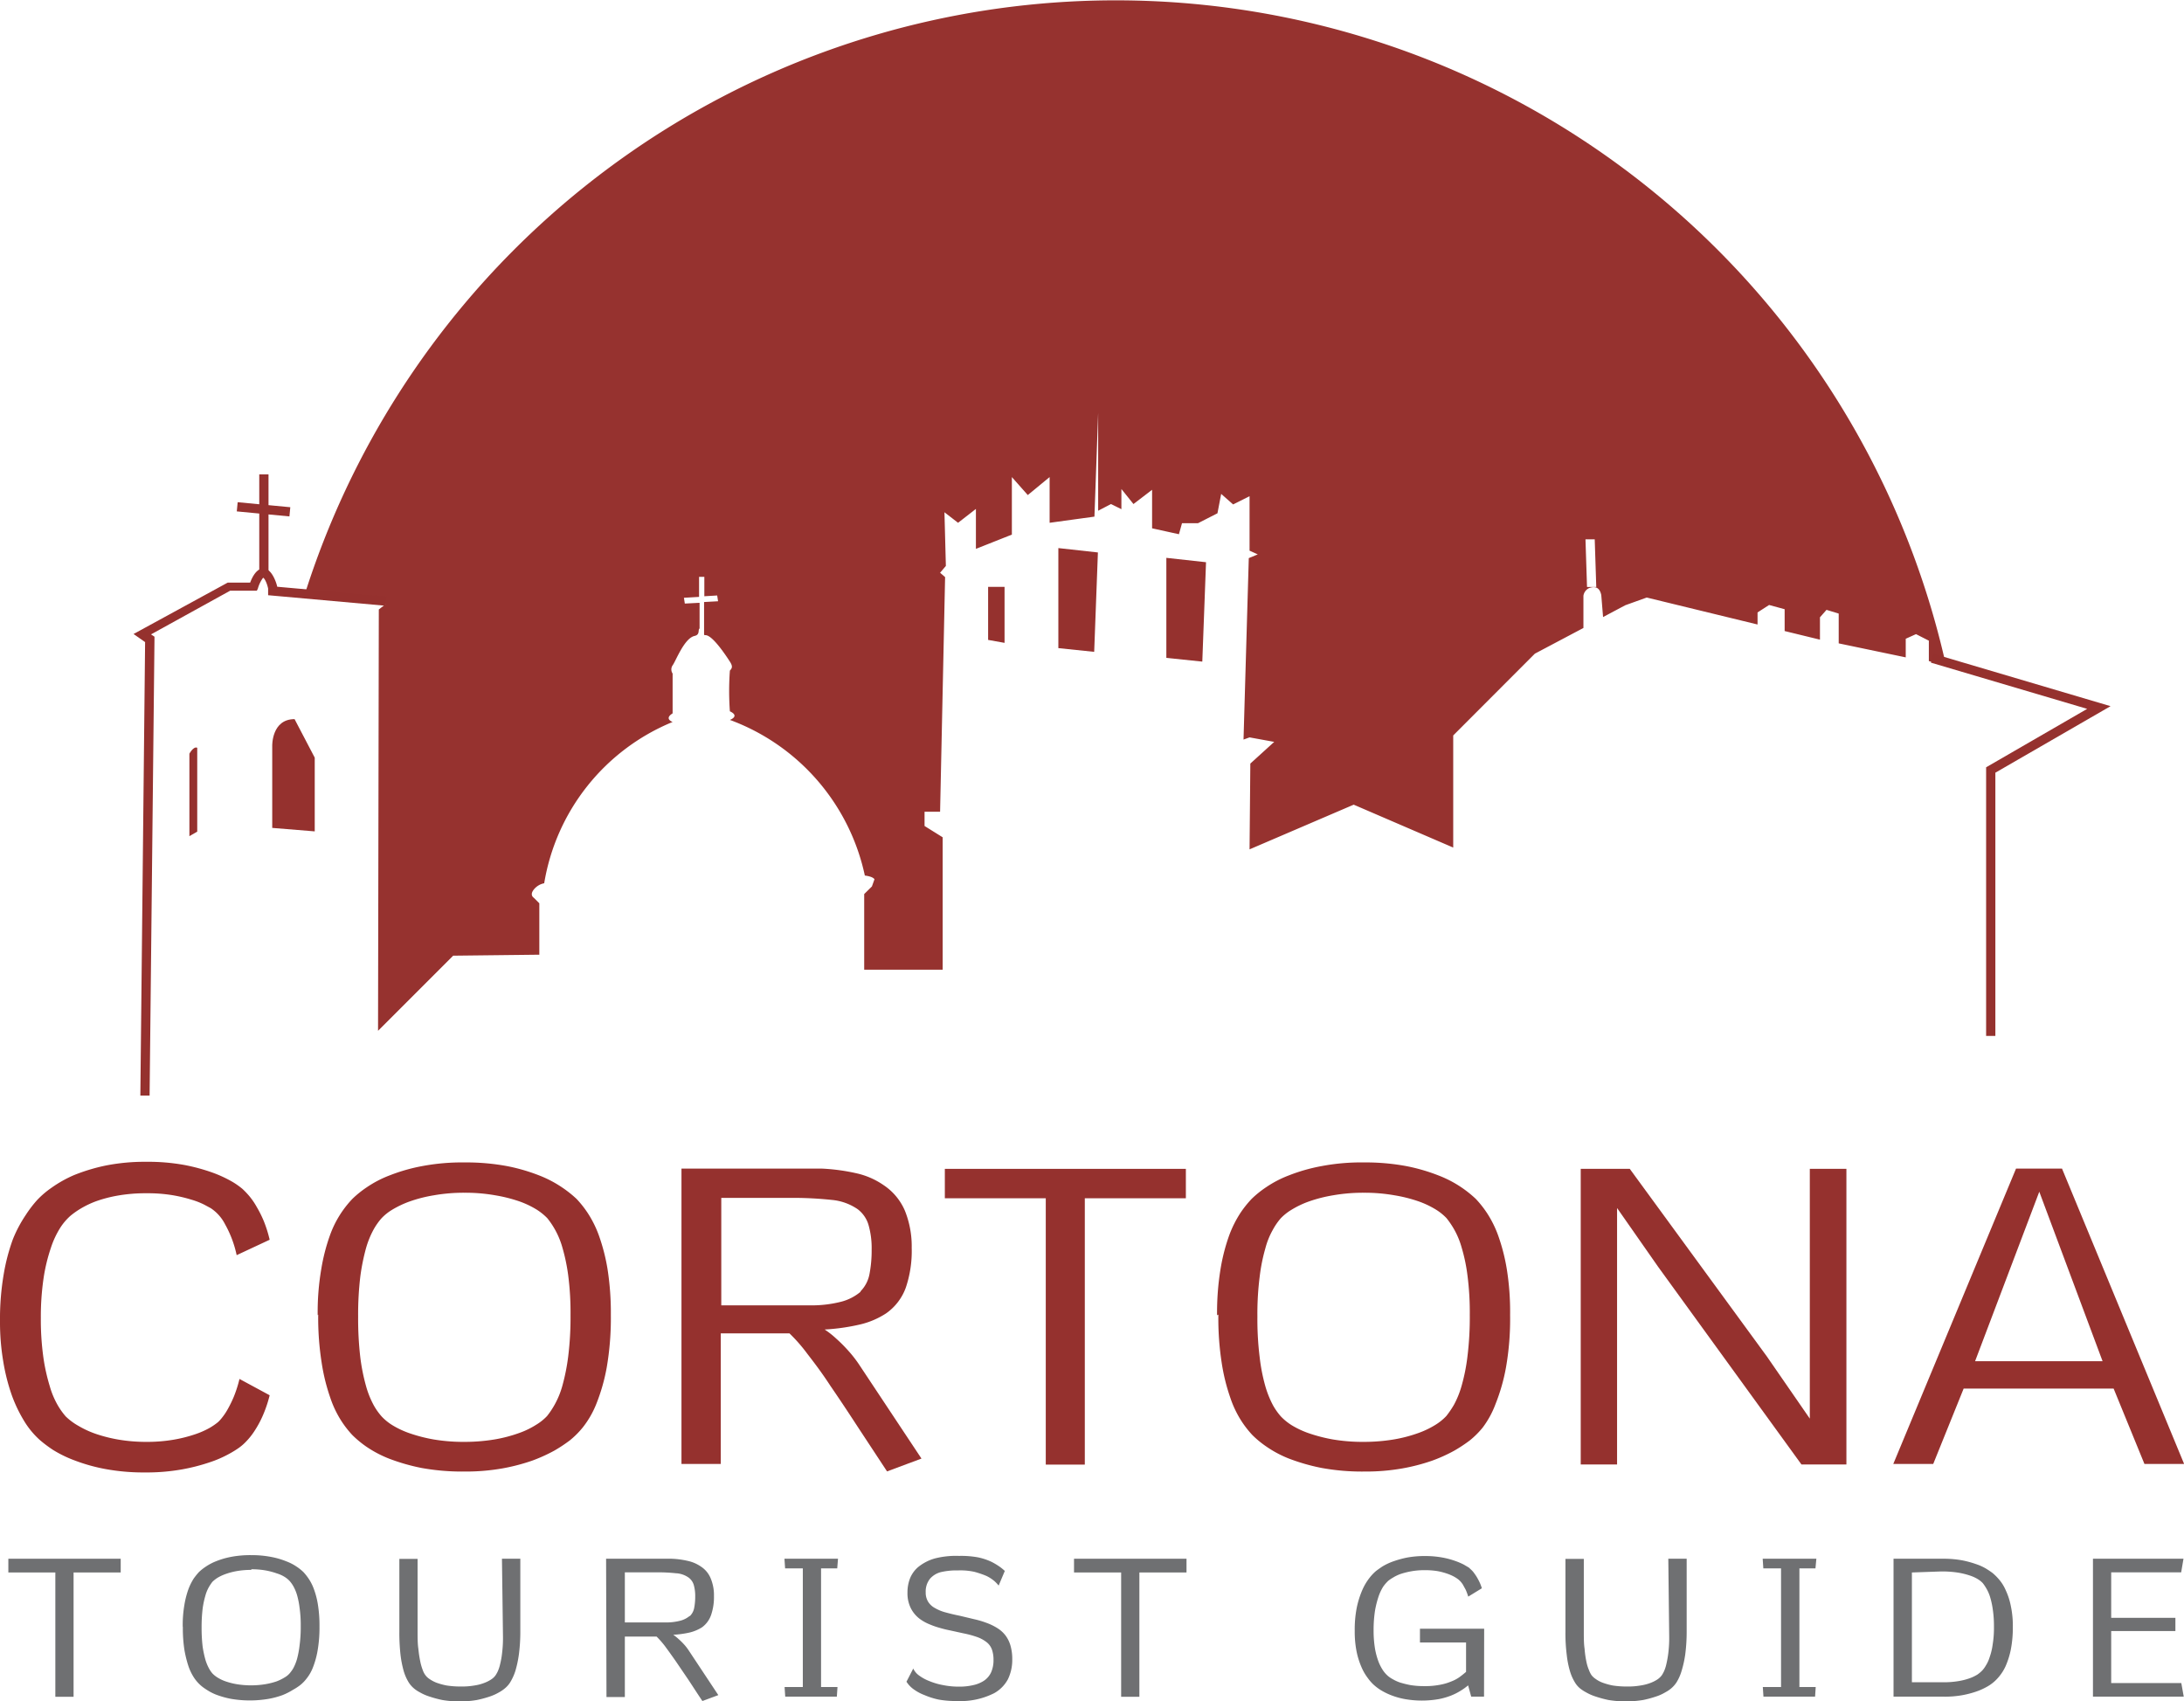
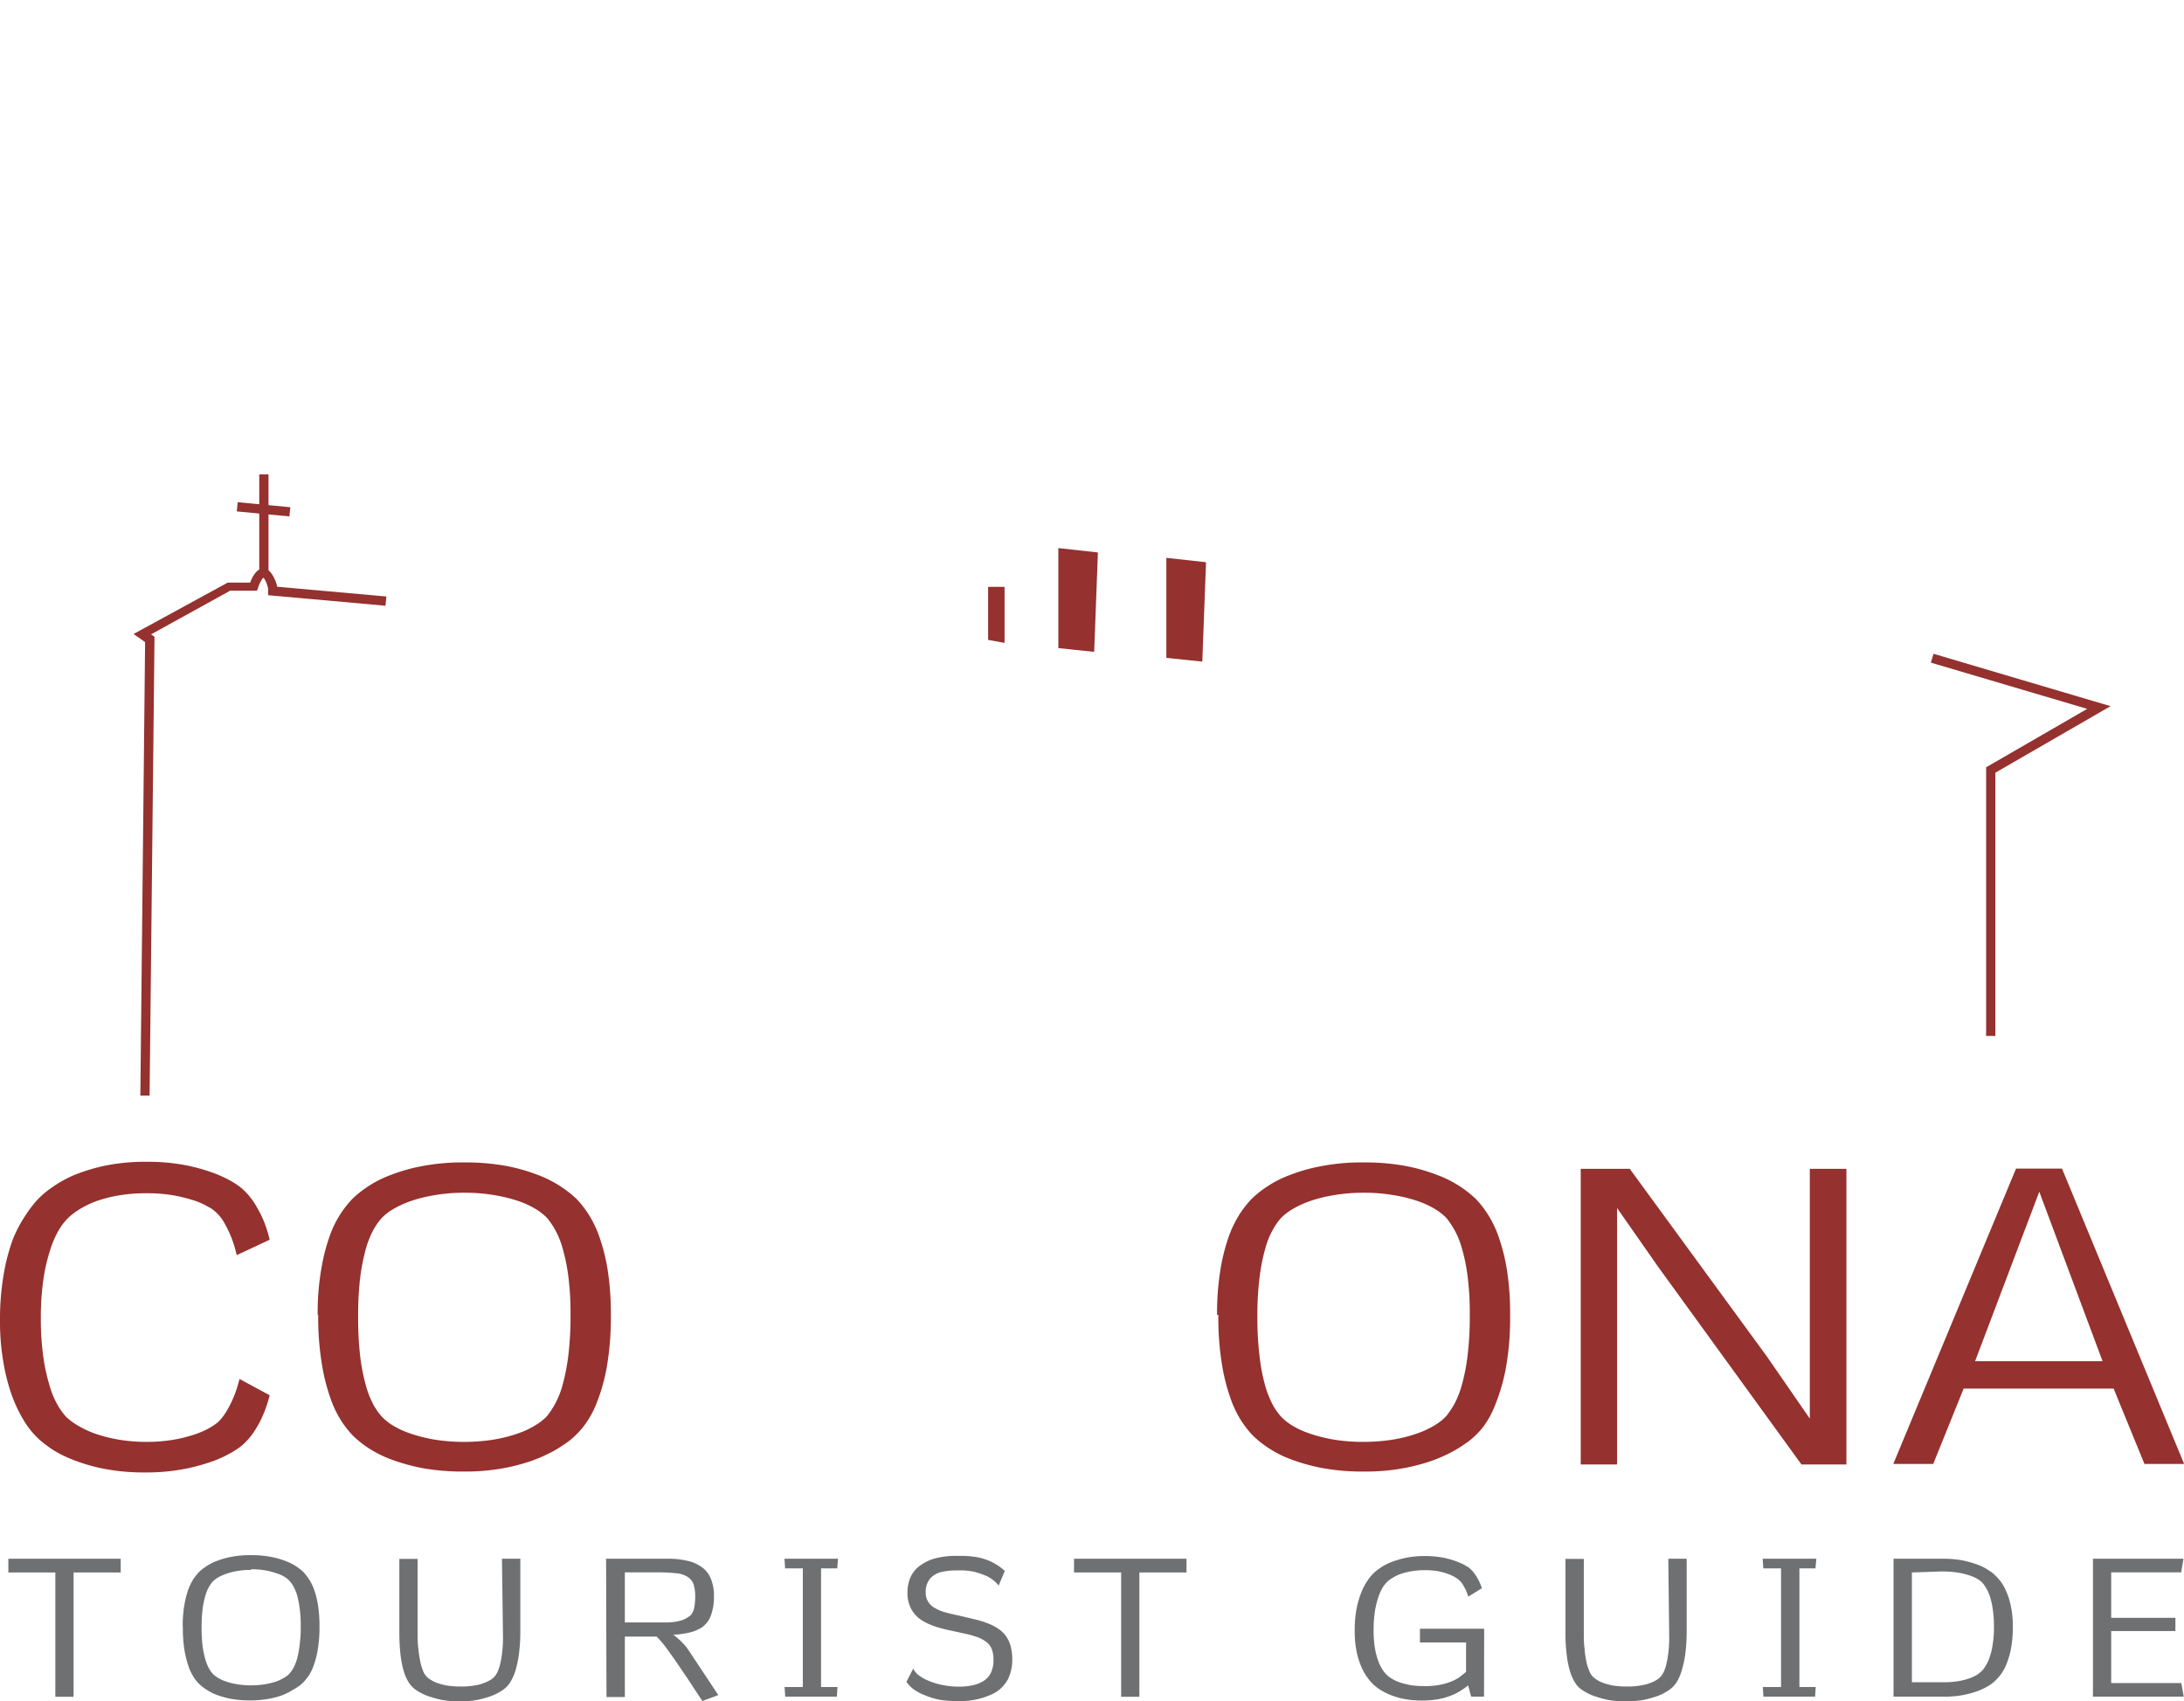
<svg xmlns="http://www.w3.org/2000/svg" viewBox="0 0 170.08 132.48">
  <defs>
    <clipPath id="a">
      <path fill="none" d="M0 0h170.08v132.48h-170.08z" />
    </clipPath>
  </defs>
  <title>logo</title>
  <g clip-path="url(#a)" fill="#95312e">
    <path d="M21 108.65a9.86 9.86 0 0 1-.55 1.62 8.06 8.06 0 0 1-.65 1.19 5.33 5.33 0 0 1-.65.81 3.87 3.87 0 0 1-.54.47 7.58 7.58 0 0 1-.78.48 8.87 8.87 0 0 1-1.47.64 15 15 0 0 1-2.17.56 15.65 15.65 0 0 1-2.9.24 16.3 16.3 0 0 1-3.11-.27 13.66 13.66 0 0 1-2.38-.67 9.41 9.41 0 0 1-1.68-.82 10.06 10.06 0 0 1-1-.75 6.52 6.52 0 0 1-1.2-1.43 11.08 11.08 0 0 1-1-2.07 15.36 15.36 0 0 1-.67-2.65 18.33 18.33 0 0 1-.25-3.13 20.61 20.61 0 0 1 .29-3.65 15.23 15.23 0 0 1 .71-2.71 10.08 10.08 0 0 1 1-1.89 9.14 9.14 0 0 1 .9-1.18 7 7 0 0 1 1.1-.94 9.48 9.48 0 0 1 1.78-1 14.41 14.41 0 0 1 2.46-.74 15.65 15.65 0 0 1 3.13-.29 15.83 15.83 0 0 1 3 .25 14.65 14.65 0 0 1 2.23.61 9.8 9.8 0 0 1 1.5.7 6 6 0 0 1 .78.55 6.52 6.52 0 0 1 .5.52 5.34 5.34 0 0 1 .62.9 8.5 8.5 0 0 1 .56 1.13 9.9 9.9 0 0 1 .44 1.41l-2.57 1.2a8.49 8.49 0 0 0-.9-2.4 3.3 3.3 0 0 0-1.12-1.26l-.5-.27a5.84 5.84 0 0 0-1-.39 11.23 11.23 0 0 0-1.48-.35 11.86 11.86 0 0 0-2-.15 12.5 12.5 0 0 0-2.25.18 10.4 10.4 0 0 0-1.72.45 7.33 7.33 0 0 0-1.22.59 6.34 6.34 0 0 0-.77.55 4.48 4.48 0 0 0-.78.92 7 7 0 0 0-.73 1.57 13.5 13.5 0 0 0-.56 2.31 20.59 20.59 0 0 0-.22 3.14 21.36 21.36 0 0 0 .2 3.09 14.88 14.88 0 0 0 .5 2.24 6.46 6.46 0 0 0 .63 1.49 5.59 5.59 0 0 0 .61.85 4.83 4.83 0 0 0 1 .74 7.35 7.35 0 0 0 1.38.63 11.44 11.44 0 0 0 1.77.44 12.77 12.77 0 0 0 2.13.17 12.22 12.22 0 0 0 2.12-.17 10.88 10.88 0 0 0 1.64-.41 6.68 6.68 0 0 0 1.15-.5 5 5 0 0 0 .67-.46 2.8 2.8 0 0 0 .3-.33 4.52 4.52 0 0 0 .44-.65 9.14 9.14 0 0 0 .49-1 9.81 9.81 0 0 0 .44-1.38zM36.18 92.88a13.37 13.37 0 0 0-2.4.2 10.91 10.91 0 0 0-1.88.48 7.65 7.65 0 0 0-1.37.65 3.86 3.86 0 0 0-.83.67 5 5 0 0 0-.62.89 7 7 0 0 0-.58 1.44 16.5 16.5 0 0 0-.44 2.19 25 25 0 0 0-.17 3.12 26.21 26.21 0 0 0 .17 3.19 15.18 15.18 0 0 0 .45 2.24 7.08 7.08 0 0 0 .59 1.47 4.91 4.91 0 0 0 .62.88 4.09 4.09 0 0 0 .82.67 6.92 6.92 0 0 0 1.36.64 12.21 12.21 0 0 0 1.86.48 14 14 0 0 0 2.37.19 14.39 14.39 0 0 0 2.39-.19 11.1 11.1 0 0 0 1.88-.49 6.54 6.54 0 0 0 1.35-.65 4 4 0 0 0 .85-.68 6.35 6.35 0 0 0 .6-.9 6.64 6.64 0 0 0 .6-1.48 15.94 15.94 0 0 0 .45-2.27 24.8 24.8 0 0 0 .18-3.23 22.44 22.44 0 0 0-.18-3.07 14.44 14.44 0 0 0-.45-2.16 6.36 6.36 0 0 0-1.18-2.3 4.51 4.51 0 0 0-.83-.67 7.12 7.12 0 0 0-1.35-.64 11.58 11.58 0 0 0-1.87-.47 13.33 13.33 0 0 0-2.39-.2m-11.44 9.54a19.94 19.94 0 0 1 .28-3.6 14.91 14.91 0 0 1 .67-2.61 8 8 0 0 1 1.76-2.86 8 8 0 0 1 1.12-.9 8.54 8.54 0 0 1 1.77-.92 13.75 13.75 0 0 1 2.51-.72 16.65 16.65 0 0 1 3.33-.29 17.34 17.34 0 0 1 3.33.29 14.42 14.42 0 0 1 2.5.73 9 9 0 0 1 1.77.93 8.9 8.9 0 0 1 1.12.89 8.12 8.12 0 0 1 .87 1.1 8.37 8.37 0 0 1 .87 1.75 15 15 0 0 1 .67 2.6 22 22 0 0 1 .26 3.6 22.61 22.61 0 0 1-.32 4.07 14.64 14.64 0 0 1-.81 2.84 7.26 7.26 0 0 1-1.06 1.84 6.87 6.87 0 0 1-1 1 11.54 11.54 0 0 1-1.21.8 12.61 12.61 0 0 1-1.75.79 15.29 15.29 0 0 1-2.32.6 16.38 16.38 0 0 1-2.93.24 17.62 17.62 0 0 1-3.35-.28 15.55 15.55 0 0 1-2.51-.72 9 9 0 0 1-1.77-.93 8.17 8.17 0 0 1-1.1-.91 7.84 7.84 0 0 1-.87-1.12 8.16 8.16 0 0 1-.86-1.82 15.12 15.12 0 0 1-.66-2.69 22.53 22.53 0 0 1-.27-3.75" />
-     <path d="M67 100.57a2.6 2.6 0 0 0 .71-1.35 9.67 9.67 0 0 0 .17-1.91 6.54 6.54 0 0 0-.24-1.91 2.38 2.38 0 0 0-.85-1.24 4.23 4.23 0 0 0-2-.72 28.46 28.46 0 0 0-3.22-.16h-5.4v8.37h7.1a9.28 9.28 0 0 0 2.26-.29 3.82 3.82 0 0 0 1.5-.78m-13.96-9.58h10.93a15.41 15.41 0 0 1 2.72.37 6 6 0 0 1 2.08.91 4.53 4.53 0 0 1 1.67 2 7.43 7.43 0 0 1 .53 2.9 8.91 8.91 0 0 1-.46 3.09 4.18 4.18 0 0 1-1.53 2 6.35 6.35 0 0 1-2 .86 16 16 0 0 1-2.79.4 6.62 6.62 0 0 1 .89.7 11.33 11.33 0 0 1 .86.85 9.7 9.7 0 0 1 .9 1.13l4.89 7.37-2.68 1-2.31-3.51q-1.11-1.71-2.1-3.15c-.65-1-1.25-1.79-1.8-2.5a12.56 12.56 0 0 0-1.39-1.59h-5.35v10.17h-3.06z" />
  </g>
-   <path fill="#95312e" d="M73.58 91.02h18.77v2.29h-7.87v20.74h-3.04v-20.74h-7.86v-2.29z" />
  <path d="M106.22 92.88a13.49 13.49 0 0 0-2.41.2 11.15 11.15 0 0 0-1.88.48 7.21 7.21 0 0 0-1.36.65 4 4 0 0 0-.84.67 5 5 0 0 0-.61.89 6 6 0 0 0-.58 1.44 13.81 13.81 0 0 0-.44 2.19 23 23 0 0 0-.18 3.12 24.15 24.15 0 0 0 .18 3.19 14.08 14.08 0 0 0 .44 2.24 7.69 7.69 0 0 0 .59 1.47 4.91 4.91 0 0 0 .62.88 4.4 4.4 0 0 0 .82.67 6.92 6.92 0 0 0 1.36.64 12.52 12.52 0 0 0 1.86.48 14 14 0 0 0 2.37.19 14.39 14.39 0 0 0 2.39-.19 11.1 11.1 0 0 0 1.88-.49 6.91 6.91 0 0 0 1.36-.65 4.17 4.17 0 0 0 .84-.68 7.28 7.28 0 0 0 .61-.9 7.2 7.2 0 0 0 .59-1.48 14.66 14.66 0 0 0 .45-2.27 24.8 24.8 0 0 0 .18-3.23 22.44 22.44 0 0 0-.18-3.07 13.28 13.28 0 0 0-.45-2.16 6.36 6.36 0 0 0-.59-1.43 6.8 6.8 0 0 0-.59-.87 4.19 4.19 0 0 0-.83-.67 7.12 7.12 0 0 0-1.35-.64 11.32 11.32 0 0 0-1.87-.47 13.3 13.3 0 0 0-2.38-.2m-11.44 9.54a21 21 0 0 1 .27-3.6 14.91 14.91 0 0 1 .67-2.61 8.72 8.72 0 0 1 .88-1.76 8.24 8.24 0 0 1 .88-1.1 8 8 0 0 1 1.12-.9 8.54 8.54 0 0 1 1.77-.92 13.64 13.64 0 0 1 2.52-.72 16.51 16.51 0 0 1 3.33-.29 17.23 17.23 0 0 1 3.32.29 14.42 14.42 0 0 1 2.5.73 8.84 8.84 0 0 1 2.89 1.82 8.12 8.12 0 0 1 .87 1.1 8.37 8.37 0 0 1 .87 1.75 15 15 0 0 1 .67 2.6 20.91 20.91 0 0 1 .26 3.6 21.73 21.73 0 0 1-.32 4.07 14.64 14.64 0 0 1-.81 2.84 7.26 7.26 0 0 1-1 1.84 6.88 6.88 0 0 1-1 1 11.54 11.54 0 0 1-1.21.8 12.1 12.1 0 0 1-1.75.79 15 15 0 0 1-2.32.6 16.3 16.3 0 0 1-2.93.24 17.44 17.44 0 0 1-3.34-.28 15.4 15.4 0 0 1-2.52-.72 8.66 8.66 0 0 1-1.76-.93 7.74 7.74 0 0 1-1.11-.91 7.84 7.84 0 0 1-.87-1.12 8.16 8.16 0 0 1-.86-1.82 15.12 15.12 0 0 1-.66-2.69 22.63 22.63 0 0 1-.26-3.75" fill="#95312e" clip-path="url(#a)" />
  <path fill="#95312e" d="M123.1 91.02h3.82l10.67 14.6 3.35 4.85v-19.45h2.85v23.02h-3.5l-11.16-15.39-3.2-4.58v19.97h-2.83v-23.02zM158.81 92.8l4.93 13.2h-9.93zm-1.81-1.8l-9.56 23h3.11l2.37-5.87h11.68l2.4 5.87h3.09l-9.51-23z" />
  <path fill="#6f7072" d="M.65 121.38v1.07h3.66v9.68h1.42v-9.68h3.67v-1.07h-8.75z" />
  <g clip-path="url(#a)" fill="#6f7072">
    <path d="M19.57 122.25a6.27 6.27 0 0 0-1.12.09 5.31 5.31 0 0 0-.88.23 3.48 3.48 0 0 0-.64.3 2.4 2.4 0 0 0-.39.31 3.38 3.38 0 0 0-.28.42 2.9 2.9 0 0 0-.27.67 6.71 6.71 0 0 0-.21 1 12.08 12.08 0 0 0-.08 1.46 12.49 12.49 0 0 0 .08 1.49 8.22 8.22 0 0 0 .21 1 3.37 3.37 0 0 0 .28.69 2.07 2.07 0 0 0 .28.41 2 2 0 0 0 .39.31 3.09 3.09 0 0 0 .63.3 5.5 5.5 0 0 0 .87.22 6.89 6.89 0 0 0 2.22 0 5.64 5.64 0 0 0 .88-.22 3.7 3.7 0 0 0 .63-.31 1.45 1.45 0 0 0 .39-.32 2.59 2.59 0 0 0 .29-.41 3.75 3.75 0 0 0 .28-.7 7.2 7.2 0 0 0 .2-1.06 10.68 10.68 0 0 0 .09-1.5 9.64 9.64 0 0 0-.09-1.43 6.42 6.42 0 0 0-.2-1 3.38 3.38 0 0 0-.28-.67 2.47 2.47 0 0 0-.28-.4 1.86 1.86 0 0 0-.38-.32 2.55 2.55 0 0 0-.64-.29 5.45 5.45 0 0 0-.87-.23 6.23 6.23 0 0 0-1.11-.09m-5.34 4.45a9.25 9.25 0 0 1 .13-1.68 7 7 0 0 1 .31-1.21 4.58 4.58 0 0 1 .41-.83 5.3 5.3 0 0 1 .41-.51 3.91 3.91 0 0 1 .53-.42 4.15 4.15 0 0 1 .82-.43 6.18 6.18 0 0 1 1.18-.34 8 8 0 0 1 1.55-.13 7.89 7.89 0 0 1 1.55.14 6.06 6.06 0 0 1 1.17.34 3.77 3.77 0 0 1 .83.43 3.61 3.61 0 0 1 .52.42 4.14 4.14 0 0 1 .4.51 3.67 3.67 0 0 1 .41.82 6.23 6.23 0 0 1 .31 1.21 10.17 10.17 0 0 1 .12 1.68 10.38 10.38 0 0 1-.15 1.9 6.64 6.64 0 0 1-.37 1.32 3.25 3.25 0 0 1-.5.86 2.8 2.8 0 0 1-.48.49 4.36 4.36 0 0 1-.57.37 4.87 4.87 0 0 1-.81.41 6.45 6.45 0 0 1-1.08.29 8.68 8.68 0 0 1-2.93 0 6.92 6.92 0 0 1-1.17-.33 4.14 4.14 0 0 1-.82-.44 3 3 0 0 1-.93-.94 4 4 0 0 1-.4-.85 8.93 8.93 0 0 1-.31-1.26 11 11 0 0 1-.12-1.75" />
    <path d="M39.09 121.38h1.43v5.62a13.56 13.56 0 0 1-.11 1.82 8.45 8.45 0 0 1-.28 1.31 4.12 4.12 0 0 1-.39.86 1.93 1.93 0 0 1-.43.49 2.73 2.73 0 0 1-.44.3 3.86 3.86 0 0 1-.73.33 8.43 8.43 0 0 1-1 .27 7.68 7.68 0 0 1-1.35.11 7.84 7.84 0 0 1-1.35-.11 8.82 8.82 0 0 1-1-.27 3.81 3.81 0 0 1-.75-.33 2.48 2.48 0 0 1-.45-.3 2 2 0 0 1-.43-.5 3.6 3.6 0 0 1-.37-.85 8.15 8.15 0 0 1-.25-1.27 15.33 15.33 0 0 1-.09-1.79v-5.68h1.42v5.61c0 .53 0 1 .06 1.39a9.45 9.45 0 0 0 .15 1 4.08 4.08 0 0 0 .2.68 1.36 1.36 0 0 0 .21.39 1.18 1.18 0 0 0 .3.28 2.68 2.68 0 0 0 .54.29 5.3 5.3 0 0 0 .8.22 7 7 0 0 0 1.1.08 5.76 5.76 0 0 0 1.07-.08 3.6 3.6 0 0 0 .79-.21 2.69 2.69 0 0 0 .54-.28 1.27 1.27 0 0 0 .31-.3 2.45 2.45 0 0 0 .16-.28 2.77 2.77 0 0 0 .19-.56 6.33 6.33 0 0 0 .16-.89 9.52 9.52 0 0 0 .07-1.29zM53.73 125.84a1.2 1.2 0 0 0 .33-.63 4.59 4.59 0 0 0 .08-.89 3.17 3.17 0 0 0-.11-.89 1.11 1.11 0 0 0-.4-.58 1.87 1.87 0 0 0-1-.34 12.57 12.57 0 0 0-1.5-.07h-2.47v3.9h3.34a4.32 4.32 0 0 0 1-.14 1.86 1.86 0 0 0 .7-.36m-6.5-4.46h5.1a6.73 6.73 0 0 1 1.27.17 2.88 2.88 0 0 1 1 .43 2 2 0 0 1 .78.94 3.37 3.37 0 0 1 .25 1.36 4.29 4.29 0 0 1-.21 1.44 2 2 0 0 1-.72 1 3.25 3.25 0 0 1-.94.4 7.55 7.55 0 0 1-1.3.18 3.71 3.71 0 0 1 .41.33 5 5 0 0 1 .41.4 3.89 3.89 0 0 1 .41.53l2.28 3.44-1.24.46c-.38-.56-.73-1.11-1.08-1.64l-1-1.47q-.47-.67-.84-1.17a7 7 0 0 0-.65-.74h-2.47v4.71h-1.43z" />
  </g>
  <path fill="#6f7072" d="M61.09 121.38l.05.75h1.38v9.24h-1.42l.05.75h4.02l.05-.75h-1.28v-9.24h1.26l.06-.75h-4.17z" />
  <path d="M70.57 131l.55-1.07a1.38 1.38 0 0 0 .45.54 3.42 3.42 0 0 0 .81.44 5.27 5.27 0 0 0 1.06.31 6.11 6.11 0 0 0 1.23.12 4.72 4.72 0 0 0 1.13-.12 2.5 2.5 0 0 0 .81-.33 1.59 1.59 0 0 0 .58-.68 2.32 2.32 0 0 0 .18-.94 2.43 2.43 0 0 0-.12-.81 1.29 1.29 0 0 0-.39-.56 2.64 2.64 0 0 0-.73-.41 7.67 7.67 0 0 0-1.1-.3l-1-.22c-.31-.06-.59-.13-.86-.21a6 6 0 0 1-.75-.26 3.56 3.56 0 0 1-.67-.35 2.37 2.37 0 0 1-.82-.92 2.58 2.58 0 0 1-.26-1.2 3 3 0 0 1 .21-1.15 2.28 2.28 0 0 1 .62-.85 3.62 3.62 0 0 1 1.33-.68 6.63 6.63 0 0 1 1.86-.19 7.36 7.36 0 0 1 1.46.11 4.7 4.7 0 0 1 1.06.35 5.25 5.25 0 0 1 .68.41 4 4 0 0 1 .36.3l-.48 1.14a2.9 2.9 0 0 0-.32-.34 3 3 0 0 0-.63-.41 7.32 7.32 0 0 0-.94-.32 5 5 0 0 0-1.27-.11 5.35 5.35 0 0 0-1.33.13 1.68 1.68 0 0 0-.84.5 1.58 1.58 0 0 0-.35 1.08 1.34 1.34 0 0 0 .19.73 1.4 1.4 0 0 0 .53.49 3.34 3.34 0 0 0 .83.34c.33.09.69.18 1.1.26l1.13.27a7.16 7.16 0 0 1 1 .3 4.37 4.37 0 0 1 .81.4 2.37 2.37 0 0 1 .62.56 2.43 2.43 0 0 1 .39.79 3.75 3.75 0 0 1 .14 1.07 3.45 3.45 0 0 1-.34 1.56 2.71 2.71 0 0 1-1.07 1.08 5.83 5.83 0 0 1-2.91.61 7.65 7.65 0 0 1-1.4-.11 5.83 5.83 0 0 1-1.11-.35 3.57 3.57 0 0 1-.87-.47 2.07 2.07 0 0 1-.54-.58" fill="#6f7072" clip-path="url(#a)" />
  <path fill="#6f7072" d="M83.64 121.38v1.07h3.67v9.68h1.42v-9.68h3.67v-1.07h-8.76z" />
  <g clip-path="url(#a)" fill="#6f7072">
    <path d="M115.57 132.12h-1l-.24-.88a4.6 4.6 0 0 1-.6.43 4.64 4.64 0 0 1-.74.37 5.52 5.52 0 0 1-.94.27 7.66 7.66 0 0 1-2.64 0 5.77 5.77 0 0 1-1.12-.32 5.07 5.07 0 0 1-.81-.41 4 4 0 0 1-.53-.41 3.52 3.52 0 0 1-.44-.51 4 4 0 0 1-.48-.83 6.07 6.07 0 0 1-.38-1.2 7.9 7.9 0 0 1-.15-1.64 8.82 8.82 0 0 1 .16-1.81 7.08 7.08 0 0 1 .42-1.34 4.39 4.39 0 0 1 .54-.93 3.66 3.66 0 0 1 .52-.56c.14-.11.31-.23.52-.37a4.61 4.61 0 0 1 .8-.38 7.92 7.92 0 0 1 1.11-.31 7.6 7.6 0 0 1 1.42-.12 7.33 7.33 0 0 1 1.3.11 6.25 6.25 0 0 1 1 .26 5.05 5.05 0 0 1 .71.3l.39.23.17.16a1.65 1.65 0 0 1 .26.3 3.35 3.35 0 0 1 .3.48 3.46 3.46 0 0 1 .28.67l-1.06.65a4.75 4.75 0 0 0-.2-.54l-.22-.4a2.17 2.17 0 0 0-.2-.26l-.14-.13a3.05 3.05 0 0 0-.3-.2 3.4 3.4 0 0 0-.53-.24 5.25 5.25 0 0 0-.77-.21 6 6 0 0 0-1-.08 5.85 5.85 0 0 0-1.09.09 6.25 6.25 0 0 0-.83.21 3.15 3.15 0 0 0-.58.28 2.9 2.9 0 0 0-.37.25 3.15 3.15 0 0 0-.39.45 3.61 3.61 0 0 0-.36.76 7.45 7.45 0 0 0-.28 1.11 9.84 9.84 0 0 0-.11 1.54 8.57 8.57 0 0 0 .11 1.43 5.69 5.69 0 0 0 .27 1 3.56 3.56 0 0 0 .37.71 2.3 2.3 0 0 0 .38.42 2.21 2.21 0 0 0 .36.24 3.08 3.08 0 0 0 .57.26 8 8 0 0 0 .81.2 6.68 6.68 0 0 0 1.07.08 6 6 0 0 0 1.2-.1 4.17 4.17 0 0 0 .9-.26 2.91 2.91 0 0 0 .66-.35c.19-.14.35-.27.5-.4v-2.29h-3.59v-1.07h5zM129.92 121.38h1.43v5.62a13.56 13.56 0 0 1-.11 1.82 8.36 8.36 0 0 1-.29 1.31 3.67 3.67 0 0 1-.38.86 2.14 2.14 0 0 1-.43.49 2.48 2.48 0 0 1-.45.3 3.35 3.35 0 0 1-.73.33 8.23 8.23 0 0 1-1 .27 8.34 8.34 0 0 1-2.7 0 8.82 8.82 0 0 1-1-.27 3.81 3.81 0 0 1-.75-.33 3.06 3.06 0 0 1-.46-.3 1.79 1.79 0 0 1-.42-.5 3.6 3.6 0 0 1-.37-.85 7.13 7.13 0 0 1-.25-1.27 13.25 13.25 0 0 1-.1-1.79v-5.68h1.43v5.61c0 .53 0 1 .06 1.39a7.63 7.63 0 0 0 .14 1 3.25 3.25 0 0 0 .21.68 1.71 1.71 0 0 0 .2.39 1.46 1.46 0 0 0 .31.28 2.22 2.22 0 0 0 .54.29 5.14 5.14 0 0 0 .79.22 7.08 7.08 0 0 0 1.1.08 5.69 5.69 0 0 0 1.07-.08 3.7 3.7 0 0 0 .8-.21 2.69 2.69 0 0 0 .54-.28 1.49 1.49 0 0 0 .31-.3 2.45 2.45 0 0 0 .16-.28 2.77 2.77 0 0 0 .19-.56 8.21 8.21 0 0 0 .16-.89 9.52 9.52 0 0 0 .07-1.29z" />
  </g>
  <path fill="#6f7072" d="M137.27 121.38l.05.75h1.38v9.24h-1.42l.05.75h4.02l.05-.75h-1.27v-9.24h1.25l.07-.75h-4.18z" />
  <path d="M148.89 122.45v8.55h2.44a6.91 6.91 0 0 0 1.18-.09 5 5 0 0 0 .87-.22 3.18 3.18 0 0 0 .61-.29 2.46 2.46 0 0 0 .36-.3 2 2 0 0 0 .29-.39 2.65 2.65 0 0 0 .3-.65 4.84 4.84 0 0 0 .24-1 8 8 0 0 0 .1-1.39 8.74 8.74 0 0 0-.09-1.34 6.28 6.28 0 0 0-.22-1 3.07 3.07 0 0 0-.29-.65 3.4 3.4 0 0 0-.27-.4 1.82 1.82 0 0 0-.37-.3 2.87 2.87 0 0 0-.63-.29 5.88 5.88 0 0 0-.94-.23 8.15 8.15 0 0 0-1.29-.09zm-1.43 9.67v-10.74h3.84a8.13 8.13 0 0 1 1.48.12 7.62 7.62 0 0 1 1.11.3 3.92 3.92 0 0 1 .79.36c.21.13.37.24.49.33a4.23 4.23 0 0 1 .52.52 3.27 3.27 0 0 1 .51.83 5.28 5.28 0 0 1 .39 1.2 7.42 7.42 0 0 1 .16 1.66 8.92 8.92 0 0 1-.16 1.77 6.36 6.36 0 0 1-.4 1.27 3.58 3.58 0 0 1-.53.84 3.23 3.23 0 0 1-1 .81 4.89 4.89 0 0 1-.78.34 7.46 7.46 0 0 1-1.09.28 7.7 7.7 0 0 1-1.43.11z" fill="#6f7072" clip-path="url(#a)" />
  <path fill="#6f7072" d="M162.99 121.38v10.74h7.07l-.19-1.06h-5.46v-4.05h5v-1.03h-5v-3.54h5.45l.18-1.06h-7.05z" />
  <g clip-path="url(#a)">
-     <path d="M124.19 42l.12 3.71h-.72l-.12-3.71zm-94.75 4.82l.59.23-.53.41-.06 32.81 5.85-5.85 7-.08h-.29v-4l-.43-.43s-.35-.2 0-.64a1.37 1.37 0 0 1 .81-.49 16.48 16.48 0 0 1 10-12.56s-.69-.24 0-.67v-3.1a.57.57 0 0 1 0-.64c.24-.31.9-2.11 1.71-2.29.45-.1.24-.48.39-.58v-2l-1.15.06-.07-.45 1.18-.07v-1.56h.41v1.51l1-.06.07.45-1.09.06v2.47c0 .07 0 .12.11.11.56 0 1.64 1.66 1.9 2.06s.15.53 0 .7a21.89 21.89 0 0 0 0 3.17c.81.38 0 .67 0 .67a16.63 16.63 0 0 1 10.51 12.12s.61.06.75.29l-.2.56-.6.59v5.89h6.11v-10.31l-1.41-.88v-1.11h1.21l.39-18.27-.39-.34.45-.53-.11-4.18 1.06.82 1.39-1.08v3.11l2.8-1.11v-4.48l1.24 1.4 1.7-1.4v3.56l3.49-.48.29-8.08v7.62l1-.52.81.4v-1.57l.94 1.17 1.45-1.11v3l2.09.46.24-.86h1.25l1.51-.77.29-1.51.93.82 1.28-.64v4.24l.64.29-.7.29-.41 14.13.47-.17 1.92.35-1.86 1.69-.06 6.68 8.11-3.48 7.75 3.34v-8.73l6.36-6.37 3.78-2v-2.51a.79.79 0 0 1 .45-.6c.38-.13.8-.13.94.55l.14 1.71 1.73-.92 1.67-.6 8.63 2.1v-.94l.9-.58 1.21.33v1.7l2.75.67v-1.74l.51-.58.95.29v2.32l5.22 1.09v-1.45l.8-.36 1 .51v1.59l1.34.34v-.3h-.07a66.25 66.25 0 0 0-127.73-5.29z" fill="#96322f" />
    <path d="M11.65 85.31h-.72l.37-35.31-.9-.63 7.33-4h1.75c.17-.45.53-1.17 1.11-1.1s.93 1.08 1 1.42l8.5.76-.07.72-9.14-.82v-.52c-.08-.39-.27-.8-.39-.84a2.51 2.51 0 0 0-.41.85l-.08.16h-2.08l-6.16 3.4.27.18v.19z" fill="#95312e" />
  </g>
  <path fill="#95312e" d="M155.39 80.67h-.72v-20.92l7.87-4.55-12.17-3.6.2-.69 13.79 4.08-8.97 5.18v20.5zM20.19 36.94h.72v7.6h-.72zM18.44 39.823l.068-.716 4.099.391-.068.716zM76.95 49.83v-4.13h1.28v4.36l-1.28-.23zM82.42 50.47v-7.79l3.08.34-.29 7.74-2.79-.29zM90.83 51.23v-7.79l3.09.34-.29 7.74-2.8-.29z" />
  <g clip-path="url(#a)" fill="#95312e">
-     <path d="M21.2 64.47v-6.38s-.06-2.09 1.74-2.09l1.57 3v5.74zM14.75 65.11v-6.42s.32-.6.61-.46v6.53z" />
-   </g>
+     </g>
</svg>